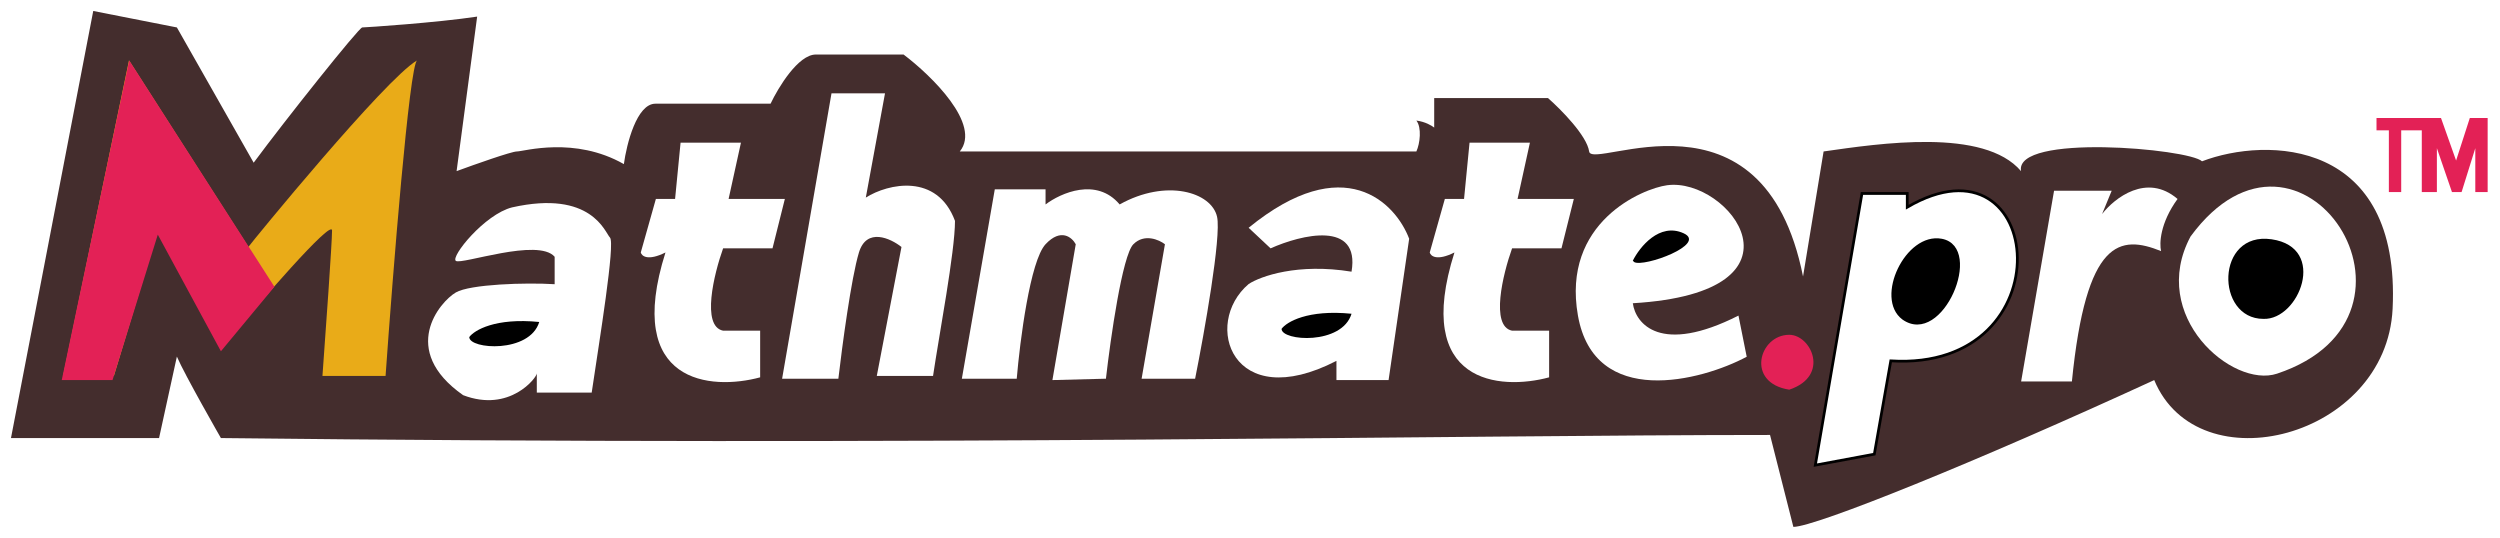
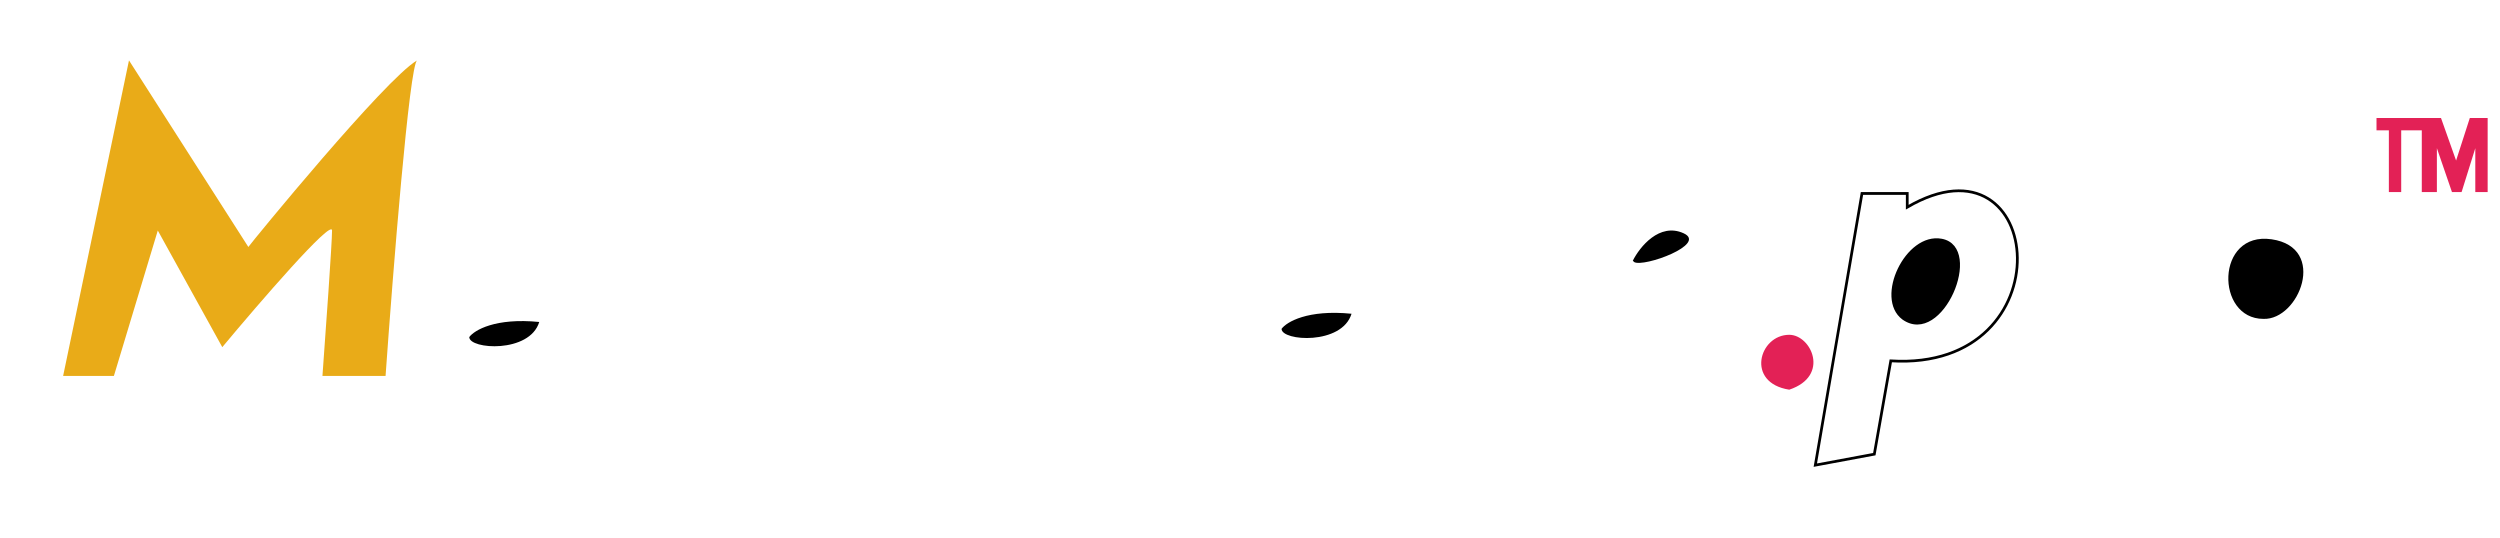
<svg xmlns="http://www.w3.org/2000/svg" width="911" height="196" viewBox="0 0 911 196" fill="none">
  <g filter="url(#filter0_d_4_5)">
-     <path d="M33.978 0L4 155.627H57.961L64.456 125.935C67.287 132.59 80.5 155.627 80.5 155.627C336 158.627 533 154.5 645 154.5L653.5 188C661.5 188 720.5 164.192 785 134.5C801 173.065 869.589 155.627 871.868 108.529C874.866 46.586 826.068 45.733 802.419 54.777C797.589 50.169 733.968 44.538 736.467 58.36C722.976 42.49 684.837 48.292 664.519 51.193L657.024 96.755C642.535 24.061 580.08 58.36 579.081 51.193C578.282 45.459 568.755 35.835 564.092 31.74H522.622V42.49C521.79 41.808 519.325 40.34 516.127 39.931C518.126 42.49 517.459 48.292 516.127 51.193H349.748C357.742 41.364 339.422 23.549 329.263 15.87H297.286C290.891 15.87 283.63 27.815 280.798 33.787H238.829C232.034 33.787 228.337 48.463 227.337 55.8C209.35 45.562 190.864 51.193 188.366 51.193C186.367 51.193 172.877 55.971 166.382 58.36L173.876 2.048C159.22 4.266 133.199 6 132 6C130.801 6 103.927 39.76 92.436 55.288L64.456 6L33.978 0Z" fill="#442D2D" />
    <path d="M652 118C660 118 667 133 652 138C636 135.5 641 118 652 118Z" fill="#E32156" />
    <path d="M829.741 132.166C813.516 137.574 782.741 111.166 798.241 82.166C838.241 27.666 892.741 111.166 829.741 132.166Z" fill="white" />
    <path d="M636.5 126L633.5 111C605.1 125.4 596 114 595 106.5C662.5 102.5 630 60.466 607.5 63.5C598.5 64.713 569 77 575 111C581.006 145.034 620 134.833 636.5 126Z" fill="white" />
    <path d="M678.5 66.5L661.5 165.5L683 161.5L689 127.5C753.5 131.5 745.5 42 695 71.5V66.5H678.5Z" fill="white" stroke="black" />
    <path d="M827.791 83.199C848.291 86.199 837.791 112.699 824.791 112.199C807.25 112.199 807.283 80.197 827.791 83.199Z" fill="black" />
    <path d="M748.5 65.5L736.5 135H755C760.2 83 772.5 81.5 787.5 87.5C786.833 84.833 787.1 77.3 793.5 68.5C782.3 58.9 770.5 68.167 766 74L769.5 65.5H748.5Z" fill="white" />
    <path d="M707.5 83.5C722.471 86.307 707.5 122 693.5 112C683.665 104.624 694.737 81.107 707.5 83.5Z" fill="black" stroke="black" />
    <path d="M463 86.5L455 79C489.8 50.6 508.5 69.833 513.5 83L506 134.5H487V127.5C449 147.1 438 114 455 99.5C459.333 96.667 472.9 91.8 492.5 95C495.7 76.2 474.167 81.5 463 86.5Z" fill="white" />
    <path d="M362.5 65L350.5 134H370.5C371.667 120.167 375.4 91 381 85C386.6 79 390.667 82.5 392 85L383.5 134.5L403 134C404.667 119.333 409 89 413 85C417 81 422.333 83.333 424.5 85L416 134H435.5C438.833 117.333 445.1 82.2 443.5 75C441.5 66 425 61 408 70.5C399.6 60.5 386.5 66.333 381 70.5V65H362.5Z" fill="white" />
-     <path d="M322.5 30H303L285 134H305.5C306.833 122.5 310.2 97.2 313 88C315.8 78.8 324.5 82.833 328.5 86L319.5 133H340C342.167 118.333 348 87.7 348 76.5C341.5 59 323.667 62.833 315.5 68L322.5 30Z" fill="white" />
    <path d="M270 48H248L246 68.5H239L233.5 88C233.833 89.333 236.1 91.2 242.5 88C227.3 136 259.167 138.333 277 133.5V116.5H263.5C255.5 114.9 260.167 95.833 263.5 86.5H281.5L286 68.5H265.5L270 48Z" fill="white" />
    <path d="M557.5 48H535.5L533.5 68.5H526.5L521 88C521.333 89.333 523.6 91.2 530 88C514.8 136 546.667 138.333 564.5 133.5V116.5H551C543 114.9 547.667 95.833 551 86.5H569L573.5 68.5H553L557.5 48Z" fill="white" />
    <path d="M195.614 139.067V132.067C195.614 133.567 185.762 146.5 168.762 140C145.262 123.5 160.302 105.954 166.114 102.567C171.262 99.567 191.614 98.9 202.114 99.567V89.567C196.114 82.567 168.114 92.567 166.114 91.067C164.114 89.567 176.614 74.067 186.614 71.567C215.614 65.067 220.494 80.782 222.262 82.55C224.262 84.55 218.447 119.9 215.614 139.067H195.614Z" fill="white" />
    <path d="M41.5 133H23C24.6 125.4 39.667 53.167 47 18L90.5 86C91.5 84.5 140.5 24.571 152 18C149.2 19.6 143.167 95.333 140.5 133H117.5C118.667 117.167 121 84.4 121 80C121 75.6 94.333 106.5 81 122.5L57.5 80L41.5 133Z" fill="#E9AB18" />
    <path d="M613.5 81C604.7 77 597.5 86 595 91L595.5 91.5C599 93.5 622.3 85 613.5 81Z" fill="black" />
-     <path d="M47.081 18L22.5 134.5H41L57.5 81.5L80.5 124L100 100.5L47.081 18Z" fill="#E32156" />
    <path d="M171 118.83C172.833 116.33 180.5 111.73 196.5 113.33C193 124.83 171 123.33 171 118.83Z" fill="black" />
    <path d="M467 115.83C468.833 113.33 476.5 108.73 492.5 110.33C489 121.83 467 120.33 467 115.83Z" fill="black" />
    <path d="M875 66H870.5V43.5H866V39H889.5L895 54.5L900 39H906.5V66H902V50L897 66H893.5L888 50V66H882.5V43.5H875V66Z" fill="#E32156" />
  </g>
  <defs>
    <filter id="filter0_d_4_5" x="0" y="0" width="910.5" height="196" filterUnits="userSpaceOnUse" color-interpolation-filters="sRGB">
      <feFlood flood-opacity="0" result="BackgroundImageFix" />
      <feColorMatrix in="SourceAlpha" type="matrix" values="0 0 0 0 0 0 0 0 0 0 0 0 0 0 0 0 0 0 127 0" result="hardAlpha" />
      <feOffset dy="4" />
      <feGaussianBlur stdDeviation="2" />
      <feComposite in2="hardAlpha" operator="out" />
      <feColorMatrix type="matrix" values="0 0 0 0 0 0 0 0 0 0 0 0 0 0 0 0 0 0 0.25 0" />
      <feBlend mode="normal" in2="BackgroundImageFix" result="effect1_dropShadow_4_5" />
      <feBlend mode="normal" in="SourceGraphic" in2="effect1_dropShadow_4_5" result="shape" />
    </filter>
  </defs>
</svg>